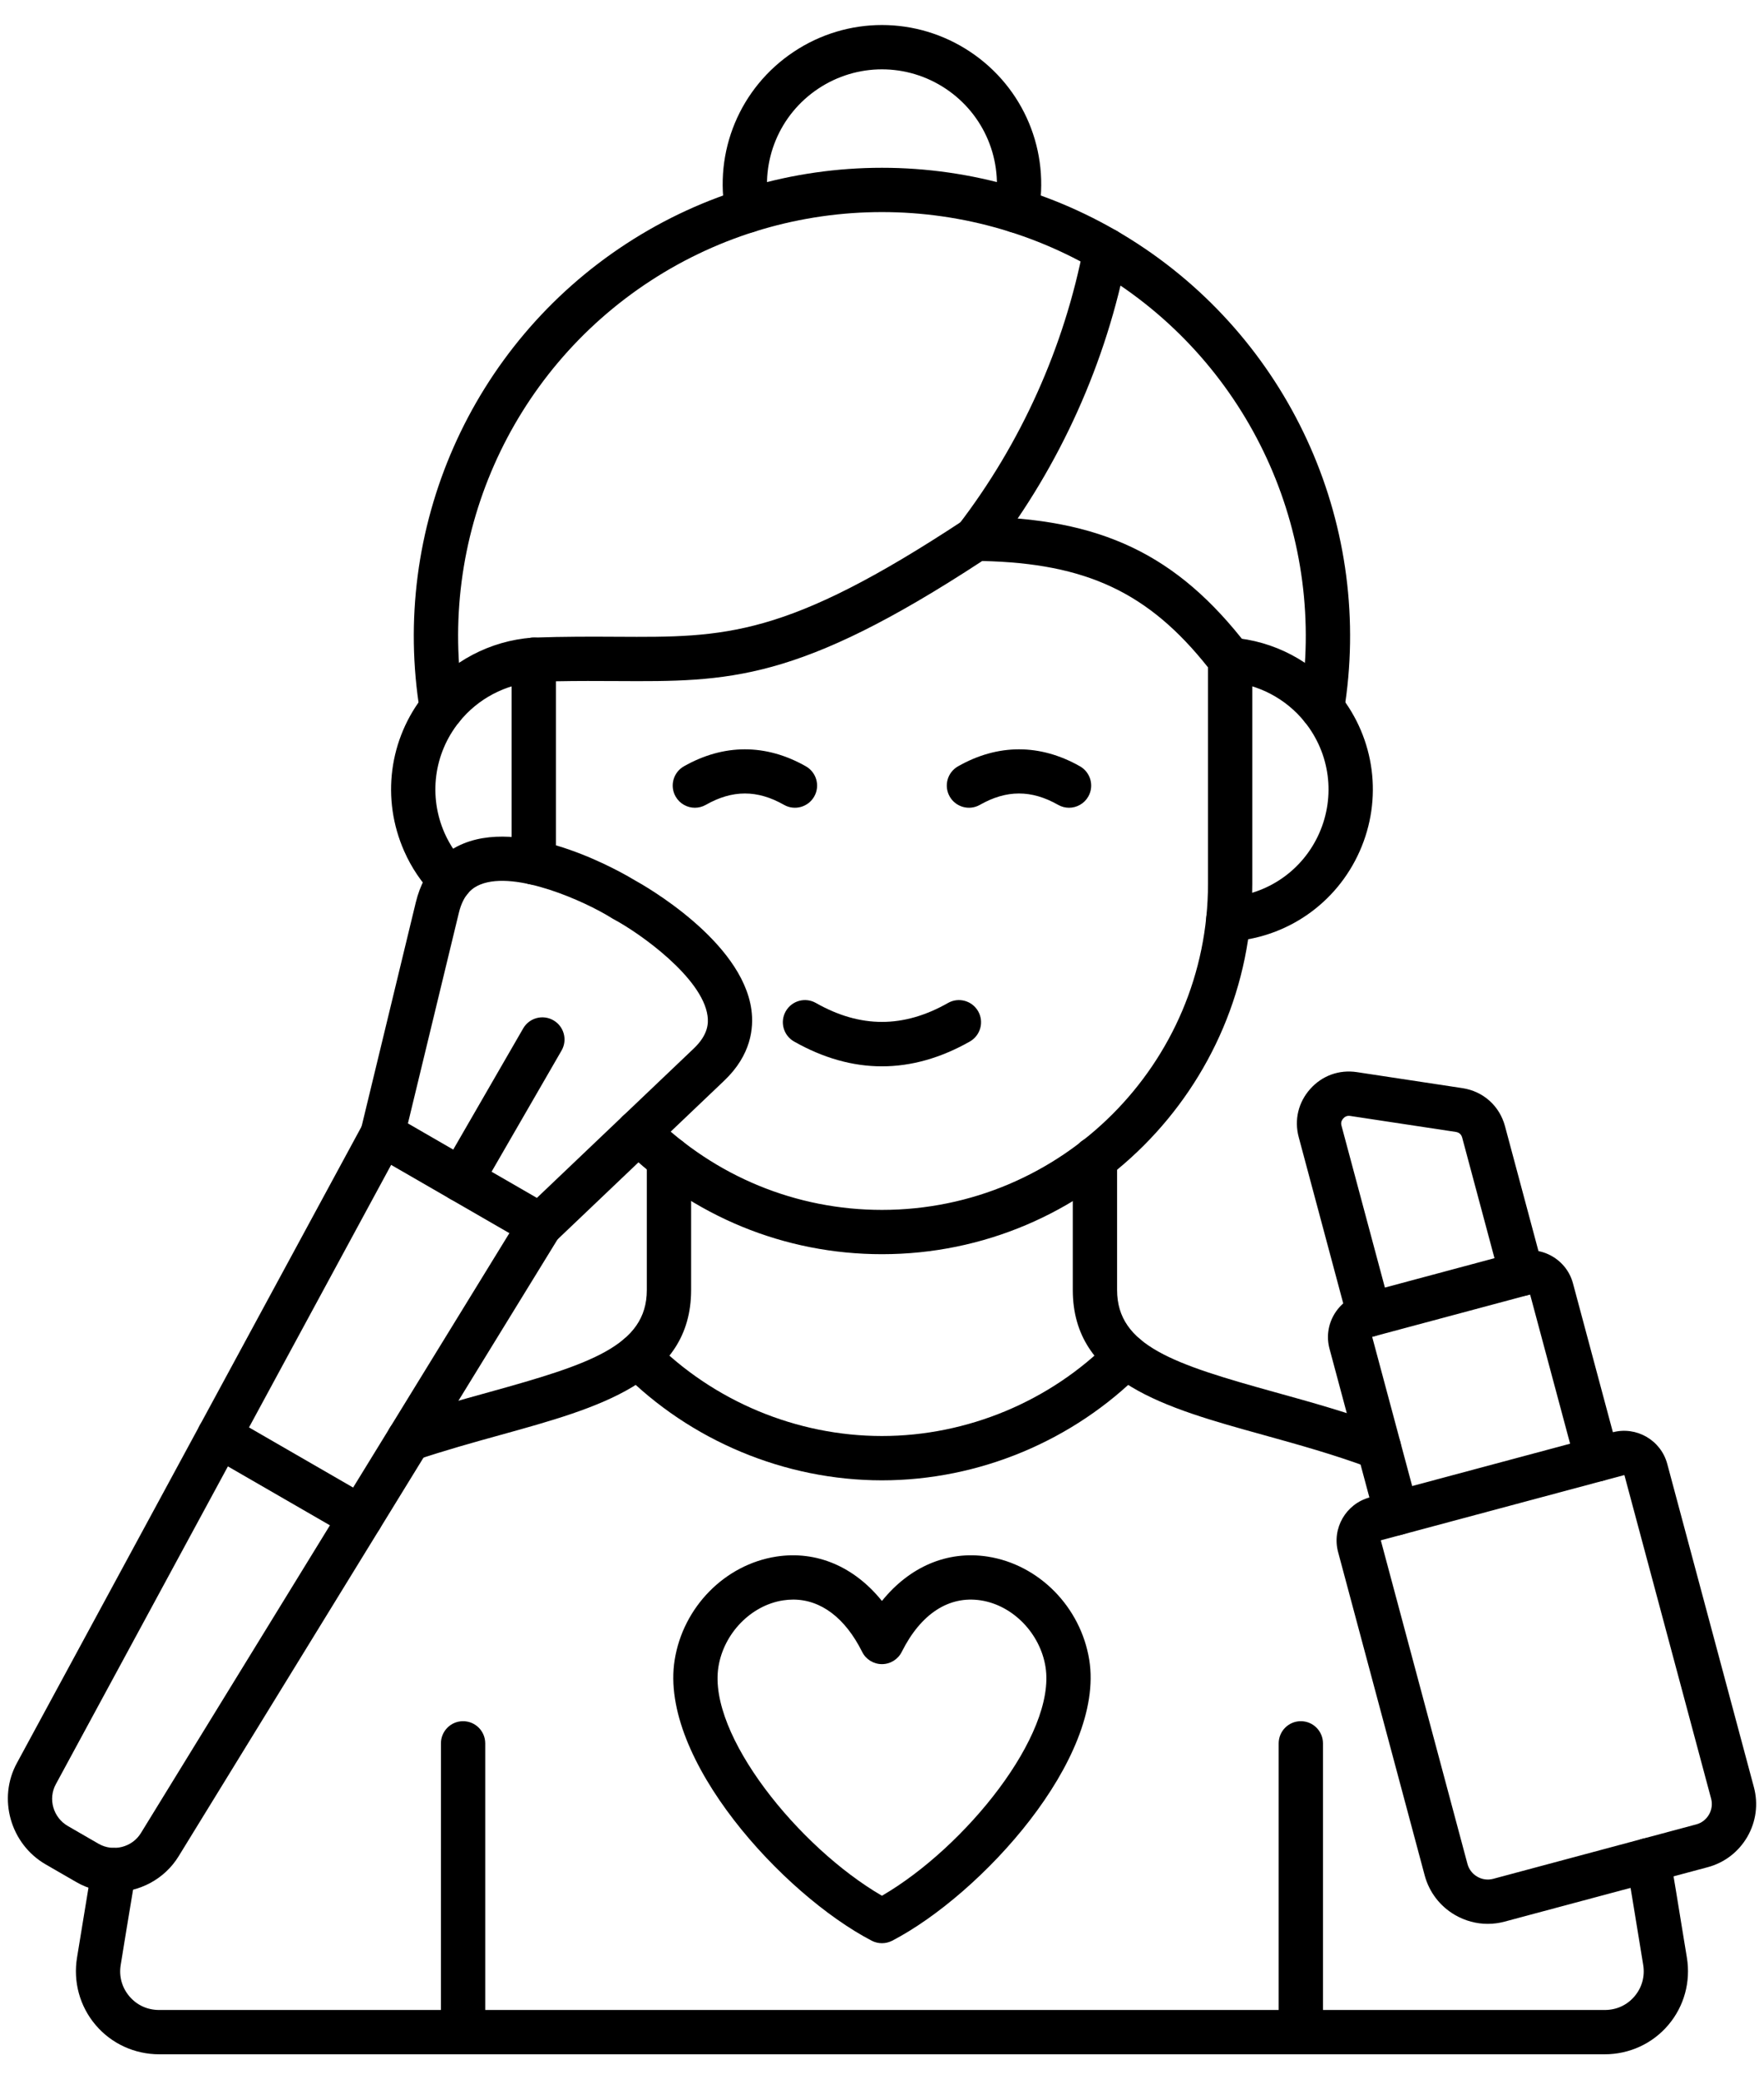
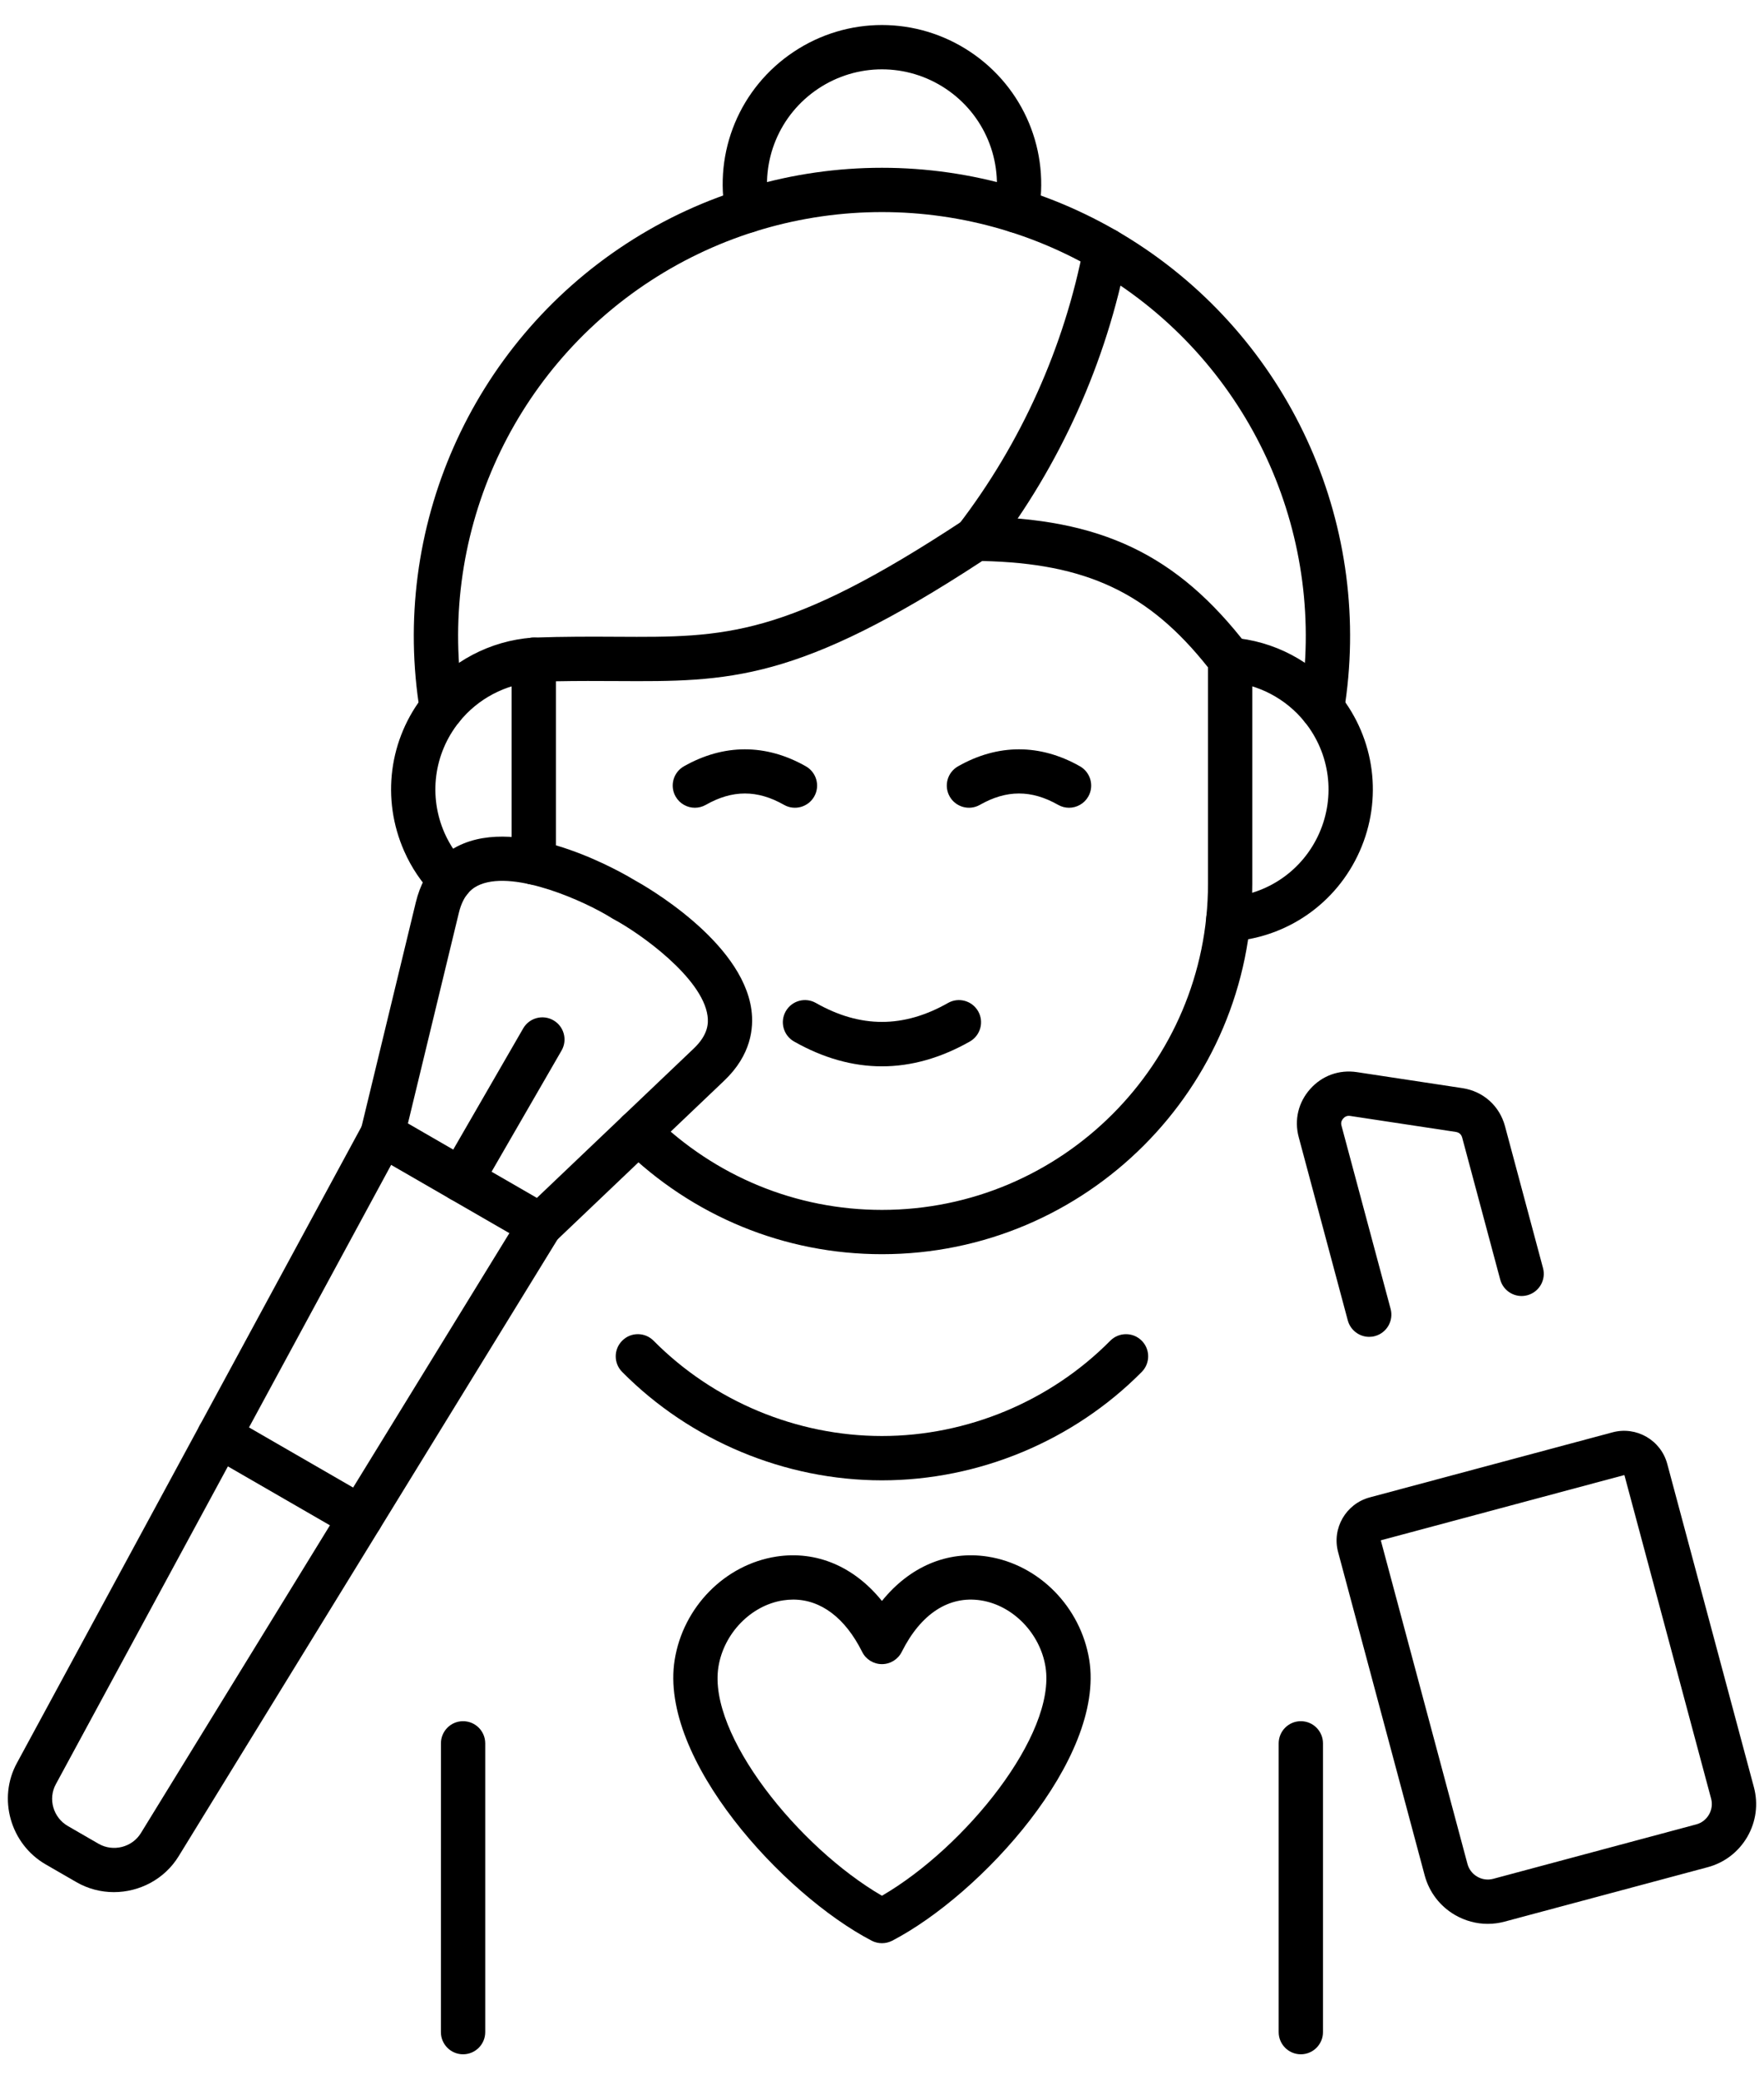
<svg xmlns="http://www.w3.org/2000/svg" width="56" height="66" viewBox="0 0 56 66" fill="none">
  <path fill-rule="evenodd" clip-rule="evenodd" d="M43.847 48.889C43.841 48.89 43.836 48.898 43.838 48.903L46.587 59.167C46.633 59.337 46.744 59.48 46.898 59.569C47.053 59.659 47.232 59.682 47.402 59.637L53.852 57.908C54.022 57.863 54.163 57.752 54.253 57.598C54.342 57.443 54.367 57.265 54.322 57.095L51.571 46.831C51.569 46.826 51.562 46.821 51.556 46.823L43.847 48.889ZM47.229 61.066C46.87 61.066 46.516 60.971 46.195 60.787C45.716 60.51 45.373 60.063 45.229 59.531L42.48 49.267C42.276 48.512 42.727 47.733 43.482 47.53L51.193 45.464C51.949 45.262 52.727 45.712 52.929 46.467L55.68 56.731C55.822 57.263 55.748 57.821 55.472 58.301C55.193 58.781 54.748 59.124 54.215 59.267L47.765 60.995C47.588 61.043 47.408 61.066 47.229 61.066Z" fill="black" />
-   <path fill-rule="evenodd" clip-rule="evenodd" d="M44.333 48.733C44.022 48.733 43.738 48.526 43.655 48.212L42.206 42.808C42.108 42.443 42.159 42.061 42.348 41.733C42.538 41.404 42.843 41.17 43.209 41.072L48.2 39.734C48.565 39.636 48.947 39.687 49.275 39.876C49.603 40.066 49.839 40.372 49.936 40.737L51.385 46.141C51.484 46.516 51.263 46.901 50.887 47.002C50.512 47.102 50.126 46.88 50.027 46.505L48.578 41.101C48.577 41.095 48.569 41.091 48.563 41.093L43.573 42.43C43.567 42.431 43.562 42.439 43.564 42.444L45.013 47.848C45.114 48.223 44.891 48.609 44.514 48.709C44.455 48.726 44.393 48.733 44.333 48.733Z" fill="black" />
  <path fill-rule="evenodd" clip-rule="evenodd" d="M43.467 42.434C43.157 42.434 42.872 42.226 42.787 41.912L41.23 36.098C41.082 35.548 41.216 34.989 41.595 34.565C41.974 34.14 42.515 33.946 43.077 34.031L46.426 34.539C47.087 34.639 47.605 35.102 47.778 35.748L48.985 40.252C49.085 40.627 48.862 41.012 48.487 41.113C48.112 41.214 47.727 40.991 47.626 40.616L46.419 36.111C46.391 36.007 46.322 35.945 46.215 35.929L42.867 35.422C42.776 35.408 42.705 35.433 42.644 35.502C42.581 35.572 42.563 35.643 42.588 35.734L44.147 41.548C44.246 41.923 44.024 42.309 43.649 42.409C43.589 42.426 43.527 42.434 43.467 42.434Z" fill="black" />
  <path fill-rule="evenodd" clip-rule="evenodd" d="M27.998 33.847C27.067 33.847 26.134 33.584 25.208 33.059C24.871 32.867 24.752 32.438 24.944 32.1C25.136 31.762 25.565 31.644 25.902 31.836C27.313 32.637 28.684 32.637 30.095 31.836C30.431 31.644 30.861 31.762 31.053 32.1C31.245 32.438 31.126 32.867 30.789 33.059C29.863 33.584 28.93 33.847 27.998 33.847Z" fill="black" />
  <path fill-rule="evenodd" clip-rule="evenodd" d="M27.998 39.81C24.911 39.81 21.988 38.61 19.769 36.431C19.492 36.159 19.489 35.713 19.76 35.436C20.033 35.16 20.478 35.156 20.755 35.428C22.709 37.347 25.281 38.404 27.998 38.404C33.706 38.404 38.349 33.761 38.349 28.053L38.349 21.183C36.467 18.811 34.486 17.879 31.181 17.807C25.309 21.652 23.141 21.638 19.577 21.618C18.996 21.615 18.354 21.611 17.648 21.625L17.648 27.376C17.648 27.764 17.333 28.079 16.945 28.079C16.557 28.079 16.242 27.764 16.242 27.376L16.242 20.941C16.242 20.563 16.54 20.252 16.92 20.239C17.928 20.203 18.808 20.208 19.586 20.212C23.034 20.232 24.934 20.243 30.59 16.513C30.707 16.436 30.842 16.398 30.984 16.397C34.951 16.44 37.369 17.594 39.61 20.513C39.704 20.636 39.755 20.787 39.755 20.941L39.755 28.053C39.755 34.536 34.482 39.81 27.998 39.81Z" fill="black" />
  <path fill-rule="evenodd" clip-rule="evenodd" d="M14.289 28.643C14.106 28.643 13.923 28.572 13.785 28.43C13.385 28.019 13.064 27.545 12.833 27.021C12.098 25.363 12.344 23.454 13.479 22.039C14.314 20.995 15.559 20.34 16.892 20.24C17.279 20.211 17.617 20.502 17.645 20.889C17.674 21.276 17.384 21.614 16.996 21.643C16.051 21.713 15.168 22.178 14.576 22.918C13.772 23.921 13.596 25.275 14.117 26.451C14.283 26.822 14.51 27.158 14.793 27.449C15.064 27.727 15.058 28.173 14.78 28.444C14.643 28.576 14.466 28.643 14.289 28.643Z" fill="black" />
-   <path fill-rule="evenodd" clip-rule="evenodd" d="M12.979 46.384C12.686 46.384 12.412 46.199 12.313 45.906C12.188 45.538 12.386 45.139 12.754 45.014C13.701 44.694 14.629 44.437 15.524 44.189C18.723 43.303 20.534 42.715 20.534 40.947L20.534 36.783C20.534 36.394 20.849 36.08 21.237 36.08C21.625 36.08 21.94 36.395 21.94 36.783V40.946C21.94 43.871 19.006 44.684 15.9 45.544C15.023 45.787 14.115 46.039 13.205 46.346C13.13 46.372 13.054 46.384 12.979 46.384ZM43.776 46.654C43.694 46.654 43.611 46.64 43.529 46.609C42.377 46.177 41.219 45.856 40.098 45.545C36.991 44.684 34.057 43.871 34.057 40.947L34.057 36.783C34.057 36.395 34.372 36.08 34.76 36.08C35.148 36.08 35.463 36.395 35.463 36.783L35.463 40.946C35.463 42.716 37.274 43.303 40.473 44.19C41.624 44.509 42.814 44.839 44.024 45.293C44.387 45.43 44.57 45.835 44.434 46.199C44.328 46.48 44.06 46.654 43.776 46.654ZM50.944 65.206H5.053C4.273 65.206 3.536 64.868 3.035 64.276C2.532 63.684 2.318 62.903 2.446 62.133C2.501 61.79 2.558 61.44 2.617 61.087C2.715 60.48 2.816 59.862 2.92 59.242C2.986 58.859 3.348 58.601 3.732 58.666C4.114 58.731 4.372 59.093 4.308 59.477C4.204 60.094 4.102 60.709 4.004 61.312C3.947 61.668 3.89 62.019 3.833 62.363C3.771 62.73 3.87 63.086 4.107 63.366C4.344 63.646 4.68 63.8 5.053 63.8H50.944C51.317 63.8 51.653 63.646 51.89 63.366C52.127 63.086 52.225 62.73 52.164 62.363C52.108 62.021 52.051 61.674 51.994 61.323C51.878 60.614 51.76 59.887 51.637 59.162C51.571 58.779 51.828 58.416 52.211 58.351C52.593 58.285 52.956 58.543 53.022 58.925C53.147 59.654 53.266 60.384 53.381 61.096C53.44 61.447 53.495 61.793 53.551 62.133C53.679 62.903 53.465 63.684 52.962 64.276C52.461 64.868 51.726 65.206 50.944 65.206Z" fill="black" />
  <path fill-rule="evenodd" clip-rule="evenodd" d="M14.7 65.206C14.312 65.206 13.997 64.891 13.997 64.503L13.998 55.337C13.998 54.948 14.312 54.633 14.7 54.633C15.089 54.633 15.404 54.948 15.404 55.337L15.404 64.503C15.404 64.891 15.089 65.206 14.7 65.206Z" fill="black" />
  <path fill-rule="evenodd" clip-rule="evenodd" d="M41.296 65.206C40.908 65.206 40.593 64.891 40.593 64.503V55.337C40.593 54.948 40.908 54.633 41.296 54.633C41.685 54.633 41.999 54.948 41.999 55.337L41.999 64.503C41.999 64.891 41.684 65.206 41.296 65.206Z" fill="black" />
  <path fill-rule="evenodd" clip-rule="evenodd" d="M27.998 46.988C24.921 46.988 21.915 45.733 19.75 43.546C19.477 43.27 19.479 42.825 19.756 42.552C20.031 42.278 20.476 42.281 20.749 42.557C22.652 44.479 25.294 45.581 27.998 45.581C30.703 45.581 33.345 44.479 35.246 42.557C35.52 42.281 35.966 42.279 36.241 42.552C36.518 42.825 36.519 43.27 36.247 43.546C34.082 45.733 31.076 46.988 27.998 46.988Z" fill="black" />
  <path fill-rule="evenodd" clip-rule="evenodd" d="M25.18 50.773C25.075 50.773 24.969 50.782 24.861 50.798C23.841 50.955 22.977 51.844 22.807 52.911C22.464 55.056 25.351 58.636 27.998 60.174C30.645 58.636 33.533 55.056 33.191 52.911C33.02 51.844 32.156 50.955 31.136 50.798C30.124 50.643 29.232 51.223 28.627 52.433C28.508 52.671 28.265 52.822 27.998 52.822C27.732 52.822 27.489 52.672 27.37 52.433C26.83 51.352 26.06 50.774 25.18 50.773ZM27.998 61.68C27.887 61.68 27.776 61.654 27.673 61.601C24.851 60.13 20.916 55.827 21.418 52.689C21.686 51.009 23.014 49.66 24.647 49.408C25.924 49.212 27.121 49.729 27.998 50.817C28.876 49.729 30.073 49.212 31.35 49.408C32.983 49.66 34.31 51.009 34.58 52.689C35.081 55.828 31.146 60.132 28.324 61.601C28.221 61.653 28.11 61.68 27.998 61.68Z" fill="black" />
  <path fill-rule="evenodd" clip-rule="evenodd" d="M38.993 29.887C38.624 29.887 38.315 29.599 38.293 29.226C38.27 28.838 38.564 28.505 38.952 28.482C40.236 28.404 41.358 27.626 41.879 26.451C42.401 25.275 42.225 23.921 41.421 22.918C40.829 22.178 39.946 21.713 39.001 21.643C38.613 21.614 38.322 21.277 38.352 20.889C38.38 20.502 38.719 20.212 39.105 20.24C40.438 20.339 41.683 20.995 42.519 22.039C43.653 23.454 43.901 25.363 43.164 27.021C42.428 28.679 40.848 29.776 39.037 29.885C39.023 29.886 39.008 29.887 38.993 29.887Z" fill="black" />
  <path fill-rule="evenodd" clip-rule="evenodd" d="M32.27 7.39C32.226 7.39 32.181 7.386 32.135 7.377C31.754 7.303 31.505 6.933 31.58 6.552C31.863 5.102 31.252 3.636 30.023 2.816C28.793 1.996 27.204 1.996 25.974 2.816C24.745 3.635 24.134 5.102 24.417 6.552C24.492 6.933 24.244 7.303 23.862 7.377C23.481 7.451 23.112 7.203 23.037 6.822C22.644 4.813 23.491 2.781 25.195 1.646C26.898 0.51 29.099 0.511 30.802 1.646C32.506 2.781 33.352 4.813 32.96 6.822C32.894 7.158 32.599 7.39 32.27 7.39Z" fill="black" />
  <path fill-rule="evenodd" clip-rule="evenodd" d="M41.971 23.181C41.933 23.181 41.895 23.178 41.856 23.172C41.474 23.109 41.213 22.747 41.276 22.364C42.138 17.105 39.812 11.826 35.347 8.915C30.883 6.004 25.114 6.004 20.649 8.915C16.184 11.826 13.858 17.105 14.721 22.364C14.784 22.747 14.523 23.109 14.141 23.172C13.759 23.234 13.395 22.975 13.332 22.592C12.38 16.783 14.951 10.952 19.881 7.737C24.812 4.522 31.184 4.522 36.115 7.737C41.046 10.952 43.617 16.783 42.664 22.592C42.607 22.936 42.308 23.181 41.971 23.181Z" fill="black" />
  <path fill-rule="evenodd" clip-rule="evenodd" d="M3.615 60.059C3.207 60.059 2.797 59.956 2.424 59.741L1.452 59.18C0.328 58.531 -0.081 57.084 0.54 55.955L11.525 35.67C11.709 35.328 12.136 35.202 12.478 35.386C12.82 35.571 12.946 35.998 12.761 36.34L1.775 56.629C1.517 57.096 1.688 57.693 2.156 57.962L3.127 58.523C3.59 58.79 4.193 58.639 4.472 58.186L16.549 38.526C16.753 38.195 17.185 38.092 17.516 38.296C17.847 38.499 17.951 38.932 17.747 39.263L5.67 58.922C5.221 59.651 4.426 60.059 3.615 60.059Z" fill="black" />
  <path fill-rule="evenodd" clip-rule="evenodd" d="M11.45 48.871C11.331 48.871 11.21 48.841 11.1 48.777L6.609 46.184C6.272 45.99 6.158 45.56 6.351 45.224C6.546 44.887 6.975 44.772 7.312 44.966L11.803 47.559C12.139 47.753 12.254 48.183 12.059 48.52C11.929 48.745 11.693 48.871 11.45 48.871Z" fill="black" />
  <path fill-rule="evenodd" clip-rule="evenodd" d="M12.95 35.659L17.044 38.023L22.022 33.283C22.485 32.843 22.494 32.477 22.461 32.241C22.296 31.039 20.33 29.625 19.458 29.165C19.444 29.156 19.429 29.148 19.414 29.138C18.579 28.614 16.372 27.619 15.248 28.076C15.027 28.166 14.715 28.358 14.566 28.978L12.95 35.659ZM17.148 39.598C17.028 39.598 16.907 39.567 16.797 39.504L11.791 36.614C11.522 36.458 11.386 36.142 11.459 35.839L13.199 28.647C13.477 27.497 14.179 26.993 14.718 26.774C16.769 25.939 19.847 27.756 20.14 27.934C20.44 28.098 23.551 29.855 23.854 32.048C23.933 32.626 23.849 33.485 22.992 34.301L17.633 39.404C17.498 39.532 17.324 39.598 17.148 39.598Z" fill="black" />
-   <path fill-rule="evenodd" clip-rule="evenodd" d="M14.645 38.153C14.526 38.153 14.405 38.122 14.293 38.058C13.958 37.864 13.842 37.434 14.037 37.098L16.609 32.643C16.803 32.307 17.233 32.192 17.569 32.386C17.906 32.58 18.021 33.01 17.827 33.346L15.254 37.801C15.124 38.026 14.888 38.153 14.645 38.153Z" fill="black" />
+   <path fill-rule="evenodd" clip-rule="evenodd" d="M14.645 38.153C14.526 38.153 14.405 38.122 14.293 38.058C13.958 37.864 13.842 37.434 14.037 37.098L16.609 32.643C16.803 32.307 17.233 32.192 17.569 32.386C17.906 32.58 18.021 33.01 17.827 33.346L15.254 37.801C15.124 38.026 14.888 38.153 14.645 38.153" fill="black" />
  <path fill-rule="evenodd" clip-rule="evenodd" d="M30.977 17.803C30.827 17.803 30.676 17.756 30.547 17.658C30.24 17.421 30.183 16.98 30.418 16.672C32.411 14.08 33.79 11.013 34.406 7.803C34.479 7.421 34.848 7.172 35.229 7.245C35.611 7.318 35.86 7.686 35.787 8.068C35.129 11.492 33.659 14.764 31.535 17.529C31.395 17.709 31.187 17.803 30.977 17.803Z" fill="black" />
  <path fill-rule="evenodd" clip-rule="evenodd" d="M22.06 25.639C21.815 25.639 21.578 25.511 21.448 25.283C21.256 24.945 21.374 24.516 21.711 24.324C22.979 23.605 24.317 23.605 25.583 24.324C25.921 24.516 26.04 24.945 25.848 25.283C25.656 25.62 25.227 25.739 24.889 25.547C24.042 25.066 23.254 25.066 22.407 25.547C22.297 25.609 22.177 25.639 22.06 25.639Z" fill="black" />
  <path fill-rule="evenodd" clip-rule="evenodd" d="M33.937 25.639C33.82 25.639 33.7 25.609 33.591 25.547C32.743 25.066 31.955 25.066 31.108 25.547C30.77 25.739 30.341 25.62 30.149 25.283C29.957 24.945 30.075 24.516 30.414 24.324C31.68 23.605 33.018 23.605 34.285 24.324C34.622 24.516 34.741 24.945 34.549 25.283C34.42 25.511 34.181 25.639 33.937 25.639Z" fill="black" />
</svg>